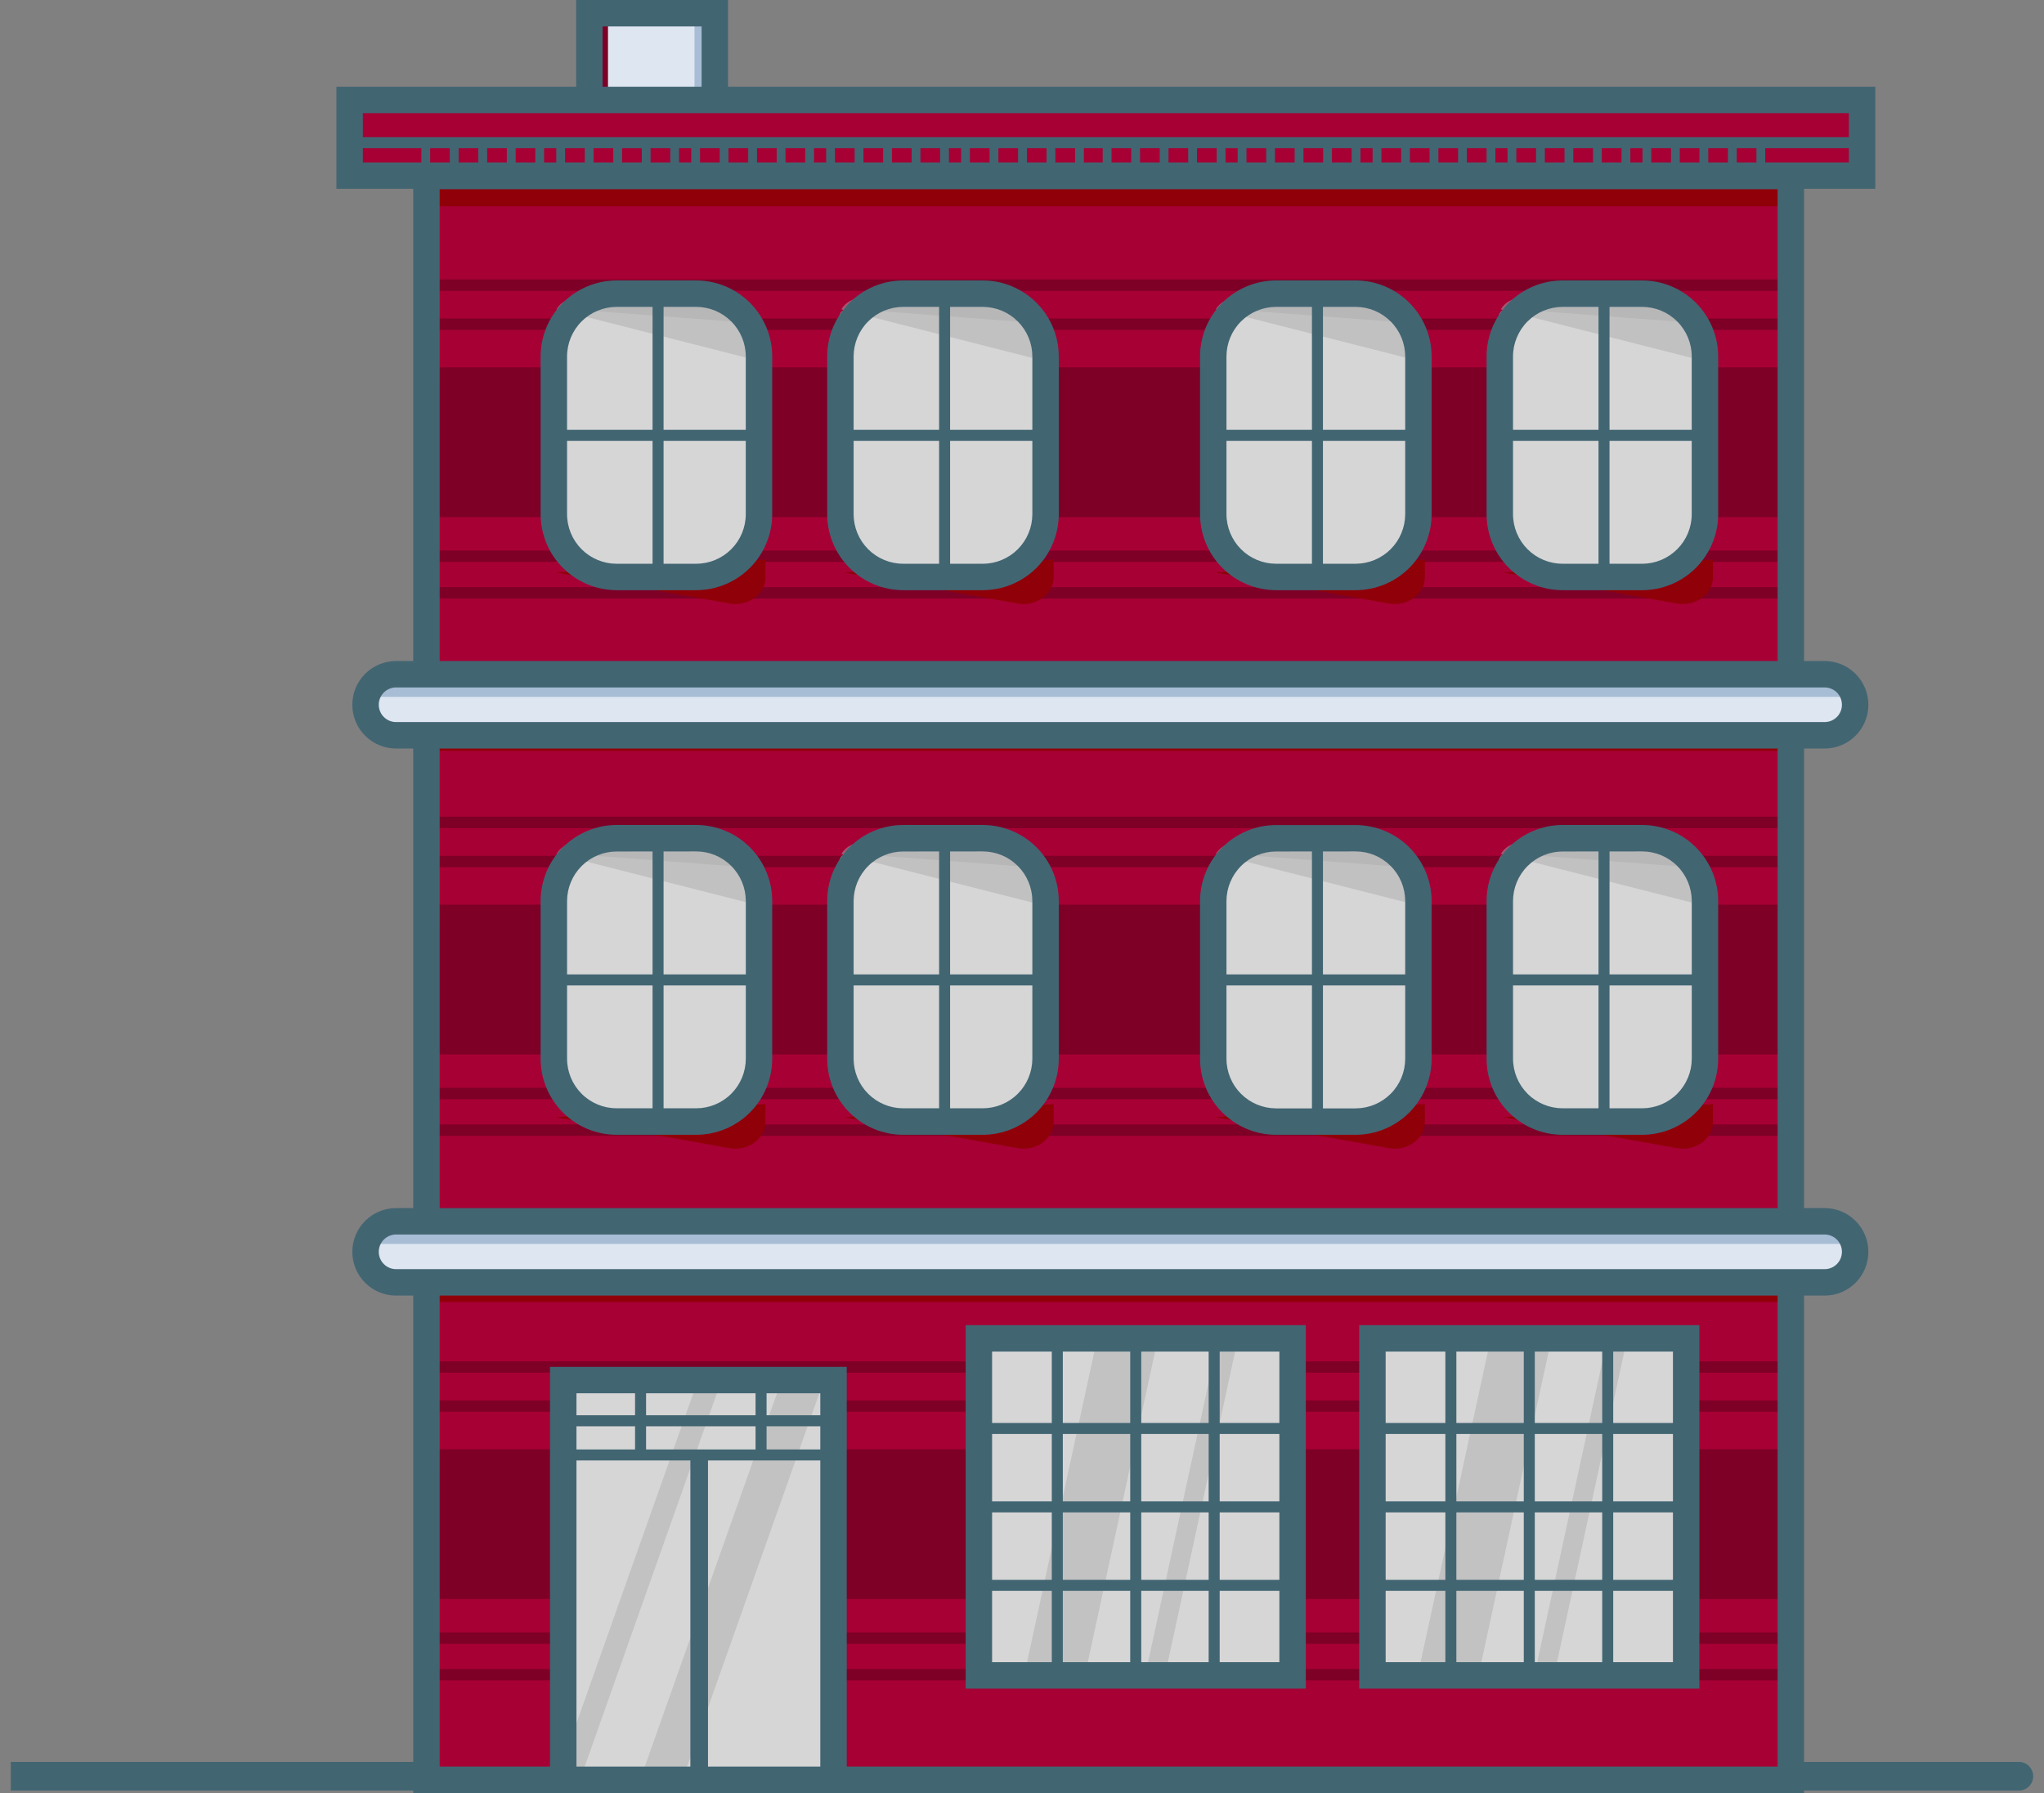
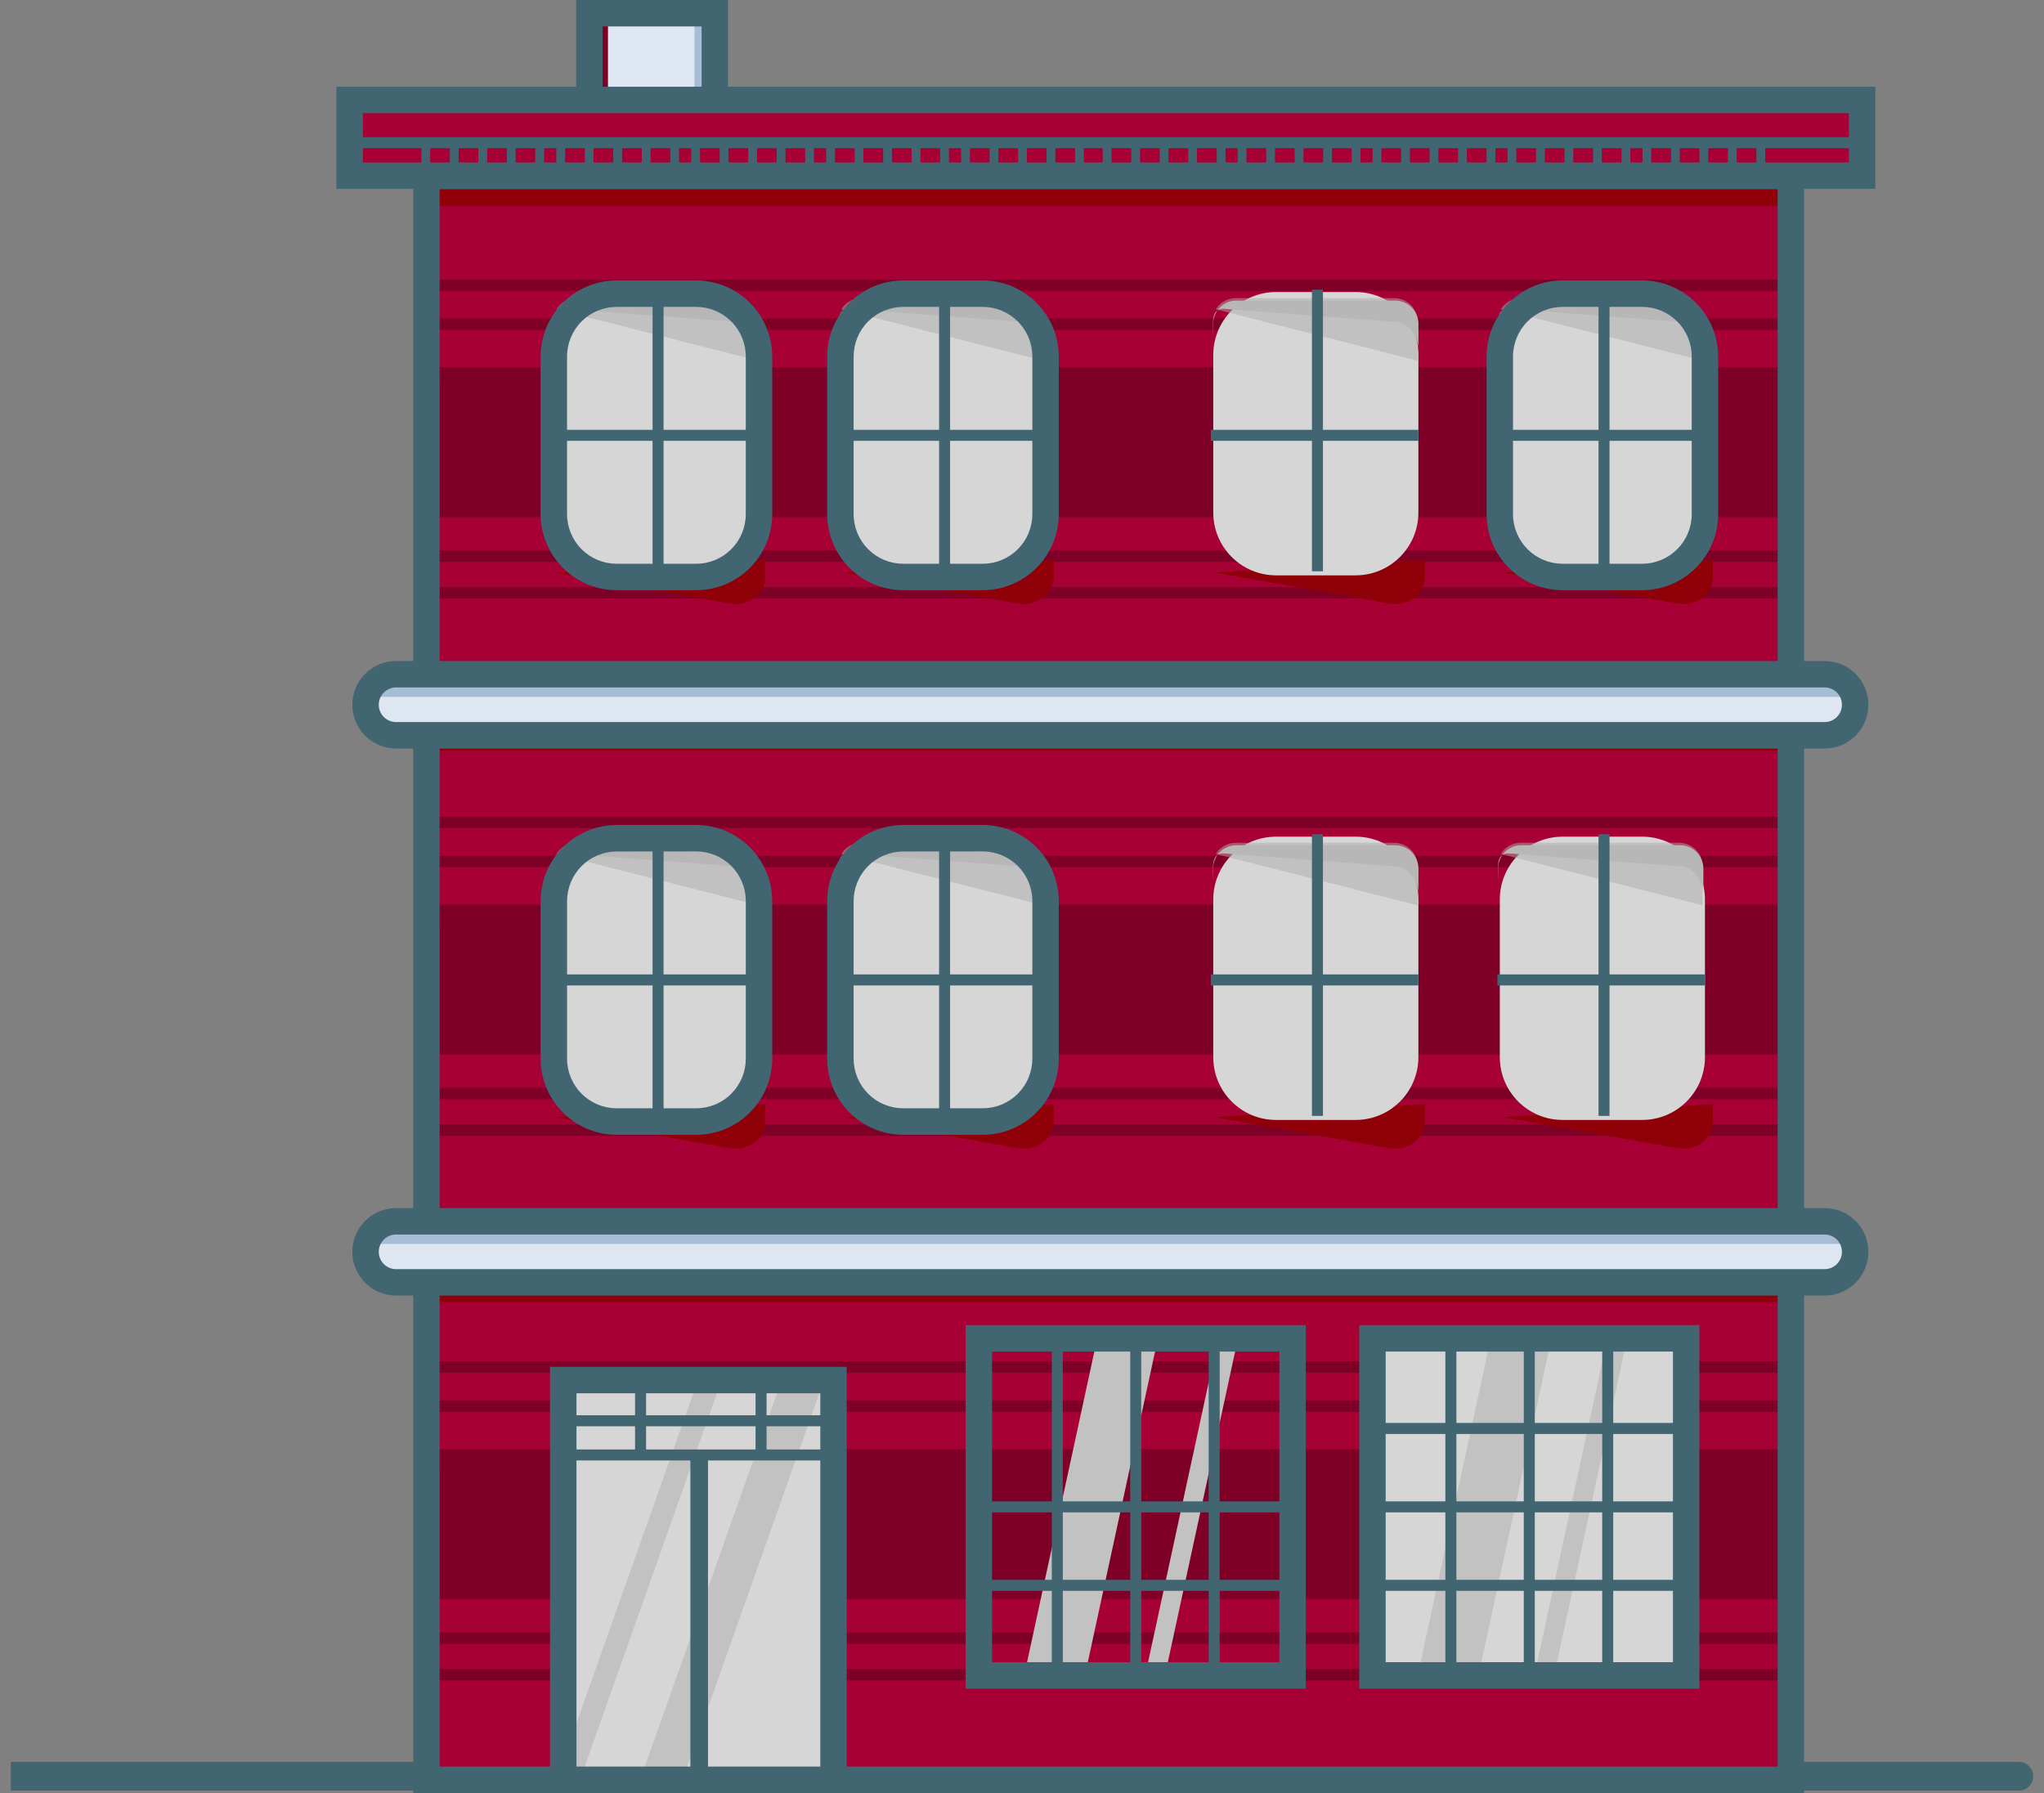
<svg xmlns="http://www.w3.org/2000/svg" width="114" height="100" viewBox="0 0 114 100" fill="none">
  <rect x="0" y="0" width="114" height="100" fill="#808080" stroke="none" />
  <path d="M82.484 23.115C81.719 23.116 80.979 22.843 80.397 22.346C79.816 21.848 79.431 21.159 79.314 20.403C79.197 19.647 79.354 18.873 79.757 18.223C80.161 17.573 80.784 17.088 81.513 16.858C82.243 16.627 83.031 16.665 83.735 16.965C84.439 17.265 85.012 17.807 85.351 18.493C85.69 19.179 85.772 19.964 85.583 20.705C85.393 21.447 84.944 22.096 84.318 22.535C83.78 22.911 83.14 23.114 82.484 23.115ZM82.475 18.184C82.027 18.184 81.597 18.356 81.274 18.665C80.95 18.974 80.759 19.395 80.739 19.842C80.718 20.289 80.871 20.726 81.166 21.063C81.46 21.4 81.873 21.61 82.319 21.649C82.764 21.689 83.208 21.555 83.557 21.276C83.906 20.997 84.135 20.593 84.194 20.15C84.253 19.707 84.139 19.258 83.875 18.896C83.611 18.535 83.218 18.29 82.778 18.211C82.678 18.193 82.576 18.184 82.475 18.184Z" fill="#E7F6FF" />
  <path d="M75.95 22.938C76.579 22.497 76.732 21.629 76.29 20.999C75.849 20.37 74.981 20.217 74.351 20.659C73.722 21.1 73.569 21.968 74.011 22.598C74.452 23.227 75.32 23.38 75.95 22.938Z" fill="#E7F6FF" />
  <path d="M112.599 99.865H39.309V98.267H112.599C112.811 98.267 113.014 98.352 113.164 98.501C113.313 98.651 113.398 98.854 113.398 99.066C113.398 99.278 113.313 99.481 113.164 99.631C113.014 99.781 112.811 99.865 112.599 99.865Z" fill="#426572" />
  <path d="M36.031 99.865H31.55C31.338 99.865 31.135 99.781 30.985 99.631C30.835 99.481 30.751 99.278 30.751 99.066C30.751 98.854 30.835 98.651 30.985 98.501C31.135 98.352 31.338 98.267 31.55 98.267H36.031C36.243 98.267 36.446 98.352 36.596 98.501C36.745 98.651 36.83 98.854 36.83 99.066C36.83 99.278 36.745 99.481 36.596 99.631C36.446 99.781 36.243 99.865 36.031 99.865Z" fill="#426572" />
  <path d="M28.642 99.865H27.214C27.002 99.865 26.799 99.781 26.649 99.631C26.5 99.481 26.415 99.278 26.415 99.066C26.415 98.854 26.5 98.651 26.649 98.501C26.799 98.352 27.002 98.267 27.214 98.267H28.642C28.854 98.267 29.057 98.352 29.206 98.501C29.356 98.651 29.44 98.854 29.44 99.066C29.44 99.278 29.356 99.481 29.206 99.631C29.057 99.781 28.854 99.865 28.642 99.865Z" fill="#426572" />
  <path d="M23.13 99.865H0.602V98.267H23.13C23.342 98.267 23.545 98.352 23.695 98.501C23.844 98.651 23.929 98.854 23.929 99.066C23.929 99.278 23.844 99.481 23.695 99.631C23.545 99.781 23.342 99.865 23.13 99.865Z" fill="#426572" />
  <path d="M100.085 40.329H23.989V69.024H100.085V40.329Z" fill="#A70034" />
  <path d="M99.949 50.454H23.671V58.808H99.949V50.454Z" fill="#7E0027" />
  <path d="M99.949 45.55H23.671V46.186H99.949V45.55Z" fill="#7E0027" />
  <path d="M99.949 60.67H23.671V61.306H99.949V60.67Z" fill="#7E0027" />
  <path d="M99.949 62.714H23.671V63.349H99.949V62.714Z" fill="#7E0027" />
  <path d="M99.949 47.73H23.671V48.365H99.949V47.73Z" fill="#7E0027" />
  <path d="M99.63 40.419H23.534V41.873H99.63V40.419Z" fill="#900009" />
  <g opacity="0.5">
    <path opacity="0.5" d="M99.63 67.39H23.534V68.843H99.63V67.39Z" fill="#7E0027" />
  </g>
  <path d="M100.618 69.625H23.046V39.456H100.618V69.625ZM24.522 68.15H99.144V40.931H24.521L24.522 68.15Z" fill="#426572" />
  <path d="M83.826 62.305L93.533 64.036C94.57 64.22 95.537 63.514 95.537 62.571V61.577L83.826 62.305Z" fill="#900009" />
  <path d="M67.758 62.305L77.464 64.036C78.501 64.22 79.468 63.514 79.468 62.571V61.577L67.758 62.305Z" fill="#900009" />
  <path d="M75.604 46.663H71.171C69.236 46.663 67.667 48.231 67.667 50.167V58.959C67.667 60.894 69.236 62.463 71.171 62.463H75.604C77.539 62.463 79.108 60.894 79.108 58.959V50.167C79.108 48.231 77.539 46.663 75.604 46.663Z" fill="#D6D6D6" />
  <path d="M91.586 46.663H87.153C85.218 46.663 83.649 48.231 83.649 50.167V58.959C83.649 60.894 85.218 62.463 87.153 62.463H91.586C93.522 62.463 95.091 60.894 95.091 58.959V50.167C95.091 48.231 93.522 46.663 91.586 46.663Z" fill="#D6D6D6" />
  <path d="M79.108 48.434V49.842C79.108 49.127 78.528 48.32 77.813 48.32L68.229 47.594C67.514 47.594 67.66 48.446 67.66 49.161V48.434C67.66 48.264 67.694 48.095 67.759 47.938C67.825 47.78 67.921 47.637 68.041 47.517C68.162 47.397 68.305 47.301 68.463 47.237C68.62 47.172 68.789 47.139 68.959 47.139H77.806C77.976 47.138 78.145 47.171 78.303 47.236C78.462 47.3 78.605 47.395 78.726 47.516C78.847 47.636 78.943 47.779 79.009 47.937C79.074 48.094 79.108 48.263 79.108 48.434Z" fill="#C2C2C2" />
  <path opacity="0.5" d="M79.063 48.299V50.491L67.809 47.627C67.925 47.437 68.087 47.28 68.281 47.17C68.474 47.061 68.693 47.004 68.915 47.004H77.761C77.932 47.003 78.101 47.036 78.259 47.101C78.417 47.165 78.56 47.261 78.681 47.381C78.802 47.501 78.898 47.644 78.963 47.802C79.029 47.959 79.063 48.128 79.063 48.299Z" fill="#ADADAD" />
  <path d="M95 48.434V49.842C95 49.127 94.42 48.32 93.705 48.32L84.121 47.594C83.406 47.594 83.552 48.446 83.552 49.161V48.434C83.552 48.091 83.689 47.761 83.931 47.518C84.174 47.276 84.504 47.139 84.847 47.139H93.694C93.865 47.138 94.034 47.17 94.192 47.234C94.351 47.299 94.495 47.394 94.616 47.514C94.738 47.635 94.834 47.778 94.9 47.936C94.966 48.094 95 48.263 95 48.434Z" fill="#C2C2C2" />
  <path opacity="0.5" d="M94.954 48.299V50.491L83.703 47.626C83.819 47.436 83.981 47.279 84.174 47.169C84.368 47.06 84.587 47.003 84.809 47.003H93.655C93.826 47.002 93.995 47.035 94.152 47.1C94.31 47.165 94.453 47.261 94.574 47.381C94.695 47.502 94.79 47.645 94.856 47.802C94.921 47.96 94.954 48.129 94.954 48.299Z" fill="#ADADAD" />
  <path d="M95.091 54.346H83.513V54.961H95.091V54.346Z" fill="#426572" />
  <path d="M89.768 46.527H89.154V62.237H89.768V46.527Z" fill="#426572" />
-   <path d="M91.586 63.291H87.152C86.028 63.29 84.95 62.843 84.154 62.047C83.359 61.252 82.912 60.174 82.911 59.05V50.252C82.912 49.128 83.359 48.05 84.154 47.255C84.95 46.46 86.028 46.013 87.152 46.011H91.586C92.711 46.013 93.789 46.46 94.584 47.255C95.379 48.05 95.826 49.128 95.828 50.252V59.046C95.827 60.171 95.381 61.25 94.585 62.046C93.79 62.842 92.711 63.29 91.586 63.291ZM87.152 47.49C86.42 47.491 85.717 47.783 85.199 48.3C84.68 48.818 84.388 49.52 84.386 50.252V59.046C84.387 59.78 84.679 60.483 85.198 61.002C85.716 61.521 86.42 61.812 87.153 61.813H91.588C92.321 61.812 93.025 61.521 93.543 61.002C94.062 60.483 94.354 59.78 94.355 59.046V50.252C94.354 49.519 94.062 48.815 93.543 48.297C93.025 47.778 92.321 47.486 91.588 47.486L87.152 47.49Z" fill="#426572" />
  <path d="M79.108 54.346H67.53V54.961H79.108V54.346Z" fill="#426572" />
  <path d="M73.785 46.527H73.171V62.237H73.785V46.527Z" fill="#426572" />
-   <path d="M75.605 63.291H71.171C70.046 63.29 68.968 62.843 68.173 62.047C67.378 61.252 66.931 60.174 66.93 59.05V50.252C66.932 49.129 67.38 48.052 68.175 47.258C68.97 46.464 70.047 46.017 71.171 46.016H75.605C76.728 46.018 77.805 46.464 78.6 47.258C79.395 48.052 79.843 49.129 79.845 50.252V59.046C79.845 60.171 79.398 61.25 78.603 62.046C77.808 62.842 76.73 63.289 75.605 63.291ZM71.171 47.49C70.438 47.491 69.735 47.782 69.217 48.3C68.698 48.818 68.406 49.52 68.404 50.252V59.046C68.403 59.78 68.695 60.485 69.214 61.004C69.733 61.524 70.437 61.816 71.171 61.817H75.605C76.339 61.816 77.042 61.524 77.561 61.005C78.08 60.487 78.371 59.783 78.372 59.05V50.252C78.371 49.519 78.08 48.815 77.561 48.297C77.042 47.778 76.339 47.486 75.605 47.486L71.171 47.49Z" fill="#426572" />
  <path d="M47.053 62.305L56.76 64.036C57.797 64.22 58.764 63.514 58.764 62.571V61.577L47.053 62.305Z" fill="#900009" />
  <path d="M30.981 62.305L40.688 64.036C41.725 64.22 42.692 63.514 42.692 62.571V61.577L30.981 62.305Z" fill="#900009" />
  <path d="M38.827 46.663H34.394C32.459 46.663 30.89 48.231 30.89 50.167V58.959C30.89 60.894 32.459 62.463 34.394 62.463H38.827C40.763 62.463 42.331 60.894 42.331 58.959V50.167C42.331 48.231 40.763 46.663 38.827 46.663Z" fill="#D6D6D6" />
  <path d="M54.809 46.663H50.376C48.44 46.663 46.871 48.231 46.871 50.167V58.959C46.871 60.894 48.44 62.463 50.376 62.463H54.809C56.744 62.463 58.313 60.894 58.313 58.959V50.167C58.313 48.231 56.744 46.663 54.809 46.663Z" fill="#D6D6D6" />
  <path d="M42.331 48.434V49.842C42.331 49.127 41.752 48.32 41.036 48.32L31.453 47.594C30.738 47.594 30.884 48.446 30.884 49.161V48.434C30.884 48.091 31.02 47.761 31.263 47.518C31.506 47.276 31.836 47.139 32.179 47.139H41.026C41.197 47.138 41.366 47.17 41.524 47.234C41.683 47.299 41.827 47.394 41.948 47.514C42.07 47.635 42.166 47.778 42.232 47.936C42.298 48.094 42.331 48.263 42.331 48.434Z" fill="#C2C2C2" />
  <path opacity="0.5" d="M42.286 48.299V50.491L31.033 47.627C31.148 47.437 31.31 47.28 31.504 47.17C31.698 47.061 31.916 47.004 32.139 47.004H40.985C41.156 47.003 41.325 47.036 41.482 47.101C41.64 47.165 41.784 47.261 41.905 47.381C42.026 47.501 42.121 47.644 42.187 47.802C42.252 47.959 42.286 48.128 42.286 48.299Z" fill="#ADADAD" />
  <path d="M58.223 48.434V49.842C58.223 49.127 57.643 48.32 56.928 48.32L47.344 47.594C46.629 47.594 46.776 48.446 46.776 49.161V48.434C46.776 48.264 46.809 48.096 46.874 47.938C46.94 47.781 47.035 47.638 47.155 47.518C47.276 47.398 47.419 47.302 47.576 47.237C47.733 47.172 47.902 47.139 48.072 47.139H56.918C57.089 47.138 57.259 47.17 57.417 47.235C57.575 47.299 57.719 47.395 57.84 47.515C57.962 47.635 58.058 47.779 58.124 47.936C58.189 48.094 58.223 48.263 58.223 48.434Z" fill="#C2C2C2" />
  <path opacity="0.5" d="M58.178 48.299V50.491L46.924 47.627C47.04 47.437 47.202 47.28 47.396 47.17C47.589 47.061 47.808 47.004 48.03 47.004H56.877C57.047 47.003 57.216 47.036 57.374 47.101C57.532 47.165 57.675 47.261 57.796 47.381C57.917 47.501 58.013 47.644 58.078 47.802C58.144 47.959 58.178 48.128 58.178 48.299Z" fill="#ADADAD" />
  <path d="M58.313 54.346H46.735V54.961H58.313V54.346Z" fill="#426572" />
  <path d="M52.99 46.527H52.376V62.237H52.99V46.527Z" fill="#426572" />
  <path d="M54.81 63.291H50.376C49.251 63.29 48.173 62.843 47.378 62.047C46.583 61.252 46.136 60.174 46.134 59.05V50.252C46.136 49.128 46.583 48.05 47.378 47.255C48.173 46.46 49.251 46.013 50.376 46.011H54.81C55.934 46.013 57.012 46.46 57.808 47.255C58.603 48.05 59.05 49.128 59.051 50.252V59.046C59.051 60.171 58.604 61.25 57.809 62.046C57.014 62.842 55.935 63.29 54.81 63.291ZM50.376 47.49C49.643 47.491 48.94 47.782 48.422 48.3C47.903 48.818 47.611 49.52 47.609 50.252V59.046C47.609 59.78 47.901 60.483 48.42 61.002C48.939 61.521 49.642 61.812 50.376 61.813H54.81C55.544 61.812 56.247 61.521 56.766 61.002C57.284 60.483 57.576 59.78 57.577 59.046V50.252C57.576 49.519 57.284 48.815 56.766 48.297C56.247 47.778 55.544 47.486 54.81 47.486L50.376 47.49Z" fill="#426572" />
  <path d="M42.331 54.346H30.754V54.961H42.331V54.346Z" fill="#426572" />
  <path d="M37.009 46.527H36.395V62.237H37.009V46.527Z" fill="#426572" />
  <path d="M38.827 63.291H34.393C33.269 63.29 32.191 62.843 31.395 62.047C30.6 61.252 30.153 60.174 30.152 59.05V50.252C30.153 49.128 30.6 48.05 31.395 47.255C32.191 46.46 33.269 46.013 34.393 46.011H38.827C39.952 46.013 41.03 46.46 41.825 47.255C42.62 48.05 43.067 49.128 43.069 50.252V59.046C43.068 60.171 42.622 61.25 41.826 62.046C41.031 62.842 39.953 63.29 38.827 63.291ZM34.393 47.49C33.661 47.491 32.958 47.783 32.44 48.3C31.922 48.818 31.629 49.52 31.627 50.252V59.046C31.628 59.78 31.92 60.483 32.439 61.002C32.957 61.521 33.661 61.812 34.394 61.813H38.829C39.562 61.812 40.266 61.521 40.784 61.002C41.303 60.483 41.595 59.78 41.596 59.046V50.252C41.595 49.519 41.303 48.815 40.784 48.297C40.266 47.778 39.562 47.486 38.829 47.486L34.393 47.49Z" fill="#426572" />
  <path d="M100.085 9.955H23.989V38.65H100.085V9.955Z" fill="#A70034" />
  <path d="M99.949 20.488H23.671V28.842H99.949V20.488Z" fill="#7E0027" />
  <path d="M99.949 15.584H23.671V16.22H99.949V15.584Z" fill="#7E0027" />
  <path d="M99.949 30.703H23.671V31.338H99.949V30.703Z" fill="#7E0027" />
  <path d="M99.949 32.746H23.671V33.382H99.949V32.746Z" fill="#7E0027" />
  <path d="M99.949 17.764H23.671V18.399H99.949V17.764Z" fill="#7E0027" />
  <path d="M99.63 10.044H23.534V11.498H99.63V10.044Z" fill="#900009" />
  <g opacity="0.5">
    <path opacity="0.5" d="M99.63 37.015H23.534V38.469H99.63V37.015Z" fill="#7E0027" />
  </g>
  <path d="M100.618 39.25H23.046V9.081H100.618V39.25ZM24.522 37.775H99.144V10.556H24.521L24.522 37.775Z" fill="#426572" />
  <path d="M83.826 31.929L93.533 33.66C94.57 33.845 95.537 33.138 95.537 32.196V31.208L83.826 31.929Z" fill="#900009" />
  <path d="M67.758 31.929L77.464 33.66C78.501 33.845 79.468 33.138 79.468 32.196V31.208L67.758 31.929Z" fill="#900009" />
  <path d="M75.604 16.288H71.171C69.236 16.288 67.667 17.857 67.667 19.793V28.585C67.667 30.52 69.236 32.089 71.171 32.089H75.604C77.539 32.089 79.108 30.52 79.108 28.585V19.793C79.108 17.857 77.539 16.288 75.604 16.288Z" fill="#D6D6D6" />
  <path d="M91.586 16.288H87.153C85.218 16.288 83.649 17.857 83.649 19.793V28.585C83.649 30.52 85.218 32.089 87.153 32.089H91.586C93.522 32.089 95.091 30.52 95.091 28.585V19.793C95.091 17.857 93.522 16.288 91.586 16.288Z" fill="#D6D6D6" />
  <path d="M79.108 18.061V19.469C79.108 18.754 78.528 17.947 77.813 17.947L68.229 17.221C67.514 17.221 67.66 18.074 67.66 18.789V18.061C67.66 17.891 67.694 17.722 67.759 17.564C67.824 17.407 67.92 17.264 68.041 17.143C68.161 17.023 68.305 16.928 68.462 16.863C68.62 16.798 68.789 16.765 68.959 16.765H77.806C77.976 16.764 78.146 16.797 78.304 16.862C78.462 16.926 78.606 17.022 78.727 17.142C78.848 17.263 78.944 17.406 79.009 17.564C79.075 17.721 79.108 17.89 79.108 18.061Z" fill="#C2C2C2" />
  <path opacity="0.5" d="M79.063 17.924V20.116L67.809 17.25C67.925 17.06 68.087 16.903 68.281 16.794C68.474 16.685 68.693 16.628 68.915 16.627H77.761C77.932 16.627 78.101 16.66 78.259 16.724C78.417 16.789 78.561 16.884 78.682 17.005C78.802 17.125 78.898 17.269 78.964 17.426C79.029 17.584 79.063 17.753 79.063 17.924Z" fill="#ADADAD" />
  <path d="M95 18.061V19.47C95 18.755 94.42 17.947 93.705 17.947L84.121 17.221C83.406 17.221 83.552 18.074 83.552 18.789V18.061C83.552 17.718 83.689 17.389 83.931 17.146C84.174 16.903 84.504 16.767 84.847 16.767H93.694C93.865 16.765 94.034 16.797 94.192 16.862C94.351 16.926 94.495 17.021 94.616 17.142C94.738 17.262 94.834 17.406 94.9 17.563C94.966 17.721 95 17.891 95 18.061Z" fill="#C2C2C2" />
  <path opacity="0.5" d="M94.954 17.924V20.116L83.703 17.25C83.819 17.06 83.981 16.903 84.174 16.794C84.368 16.685 84.587 16.628 84.809 16.627H93.655C93.826 16.627 93.995 16.66 94.152 16.725C94.31 16.79 94.453 16.885 94.574 17.006C94.695 17.126 94.79 17.269 94.856 17.427C94.921 17.584 94.954 17.753 94.954 17.924Z" fill="#ADADAD" />
  <path d="M95.091 23.972H83.513V24.586H95.091V23.972Z" fill="#426572" />
  <path d="M89.768 16.152H89.154V31.862H89.768V16.152Z" fill="#426572" />
  <path d="M91.586 32.916H87.152C86.028 32.915 84.95 32.468 84.154 31.672C83.359 30.877 82.912 29.799 82.911 28.675V19.882C82.912 18.758 83.359 17.68 84.154 16.885C84.95 16.09 86.028 15.642 87.152 15.641H91.586C92.711 15.642 93.789 16.09 94.584 16.885C95.379 17.68 95.826 18.758 95.828 19.882V28.676C95.826 29.8 95.379 30.878 94.584 31.673C93.788 32.468 92.711 32.915 91.586 32.916ZM87.152 17.116C86.418 17.116 85.715 17.408 85.196 17.927C84.678 18.445 84.386 19.149 84.385 19.882V28.676C84.386 29.41 84.678 30.113 85.196 30.632C85.715 31.151 86.418 31.442 87.152 31.443H91.586C92.32 31.442 93.023 31.151 93.542 30.632C94.061 30.113 94.353 29.41 94.353 28.676V19.882C94.353 19.149 94.061 18.445 93.542 17.927C93.023 17.408 92.32 17.116 91.586 17.116H87.152Z" fill="#426572" />
  <path d="M79.108 23.972H67.53V24.586H79.108V23.972Z" fill="#426572" />
  <path d="M73.785 16.152H73.171V31.862H73.785V16.152Z" fill="#426572" />
-   <path d="M75.605 32.916H71.171C70.046 32.915 68.968 32.468 68.173 31.672C67.378 30.877 66.931 29.799 66.93 28.675V19.882C66.931 18.758 67.378 17.68 68.173 16.885C68.968 16.09 70.046 15.642 71.171 15.641H75.605C76.73 15.642 77.808 16.09 78.603 16.885C79.398 17.68 79.845 18.758 79.847 19.882V28.676C79.845 29.8 79.397 30.878 78.602 31.673C77.807 32.468 76.729 32.915 75.605 32.916ZM71.171 17.116C70.437 17.116 69.734 17.408 69.215 17.927C68.696 18.445 68.404 19.149 68.404 19.882V28.676C68.405 29.409 68.697 30.112 69.215 30.631C69.734 31.149 70.437 31.441 71.171 31.442H75.605C76.339 31.441 77.042 31.149 77.561 30.631C78.08 30.112 78.371 29.408 78.372 28.675V19.882C78.371 19.149 78.08 18.445 77.561 17.927C77.042 17.408 76.339 17.116 75.605 17.116H71.171Z" fill="#426572" />
  <path d="M47.053 31.929L56.76 33.66C57.797 33.845 58.764 33.138 58.764 32.196V31.208L47.053 31.929Z" fill="#900009" />
  <path d="M30.981 31.929L40.688 33.66C41.725 33.845 42.692 33.138 42.692 32.196V31.208L30.981 31.929Z" fill="#900009" />
  <path d="M38.827 16.288H34.394C32.459 16.288 30.89 17.857 30.89 19.793V28.585C30.89 30.52 32.459 32.089 34.394 32.089H38.827C40.763 32.089 42.331 30.52 42.331 28.585V19.793C42.331 17.857 40.763 16.288 38.827 16.288Z" fill="#D6D6D6" />
  <path d="M54.809 16.288H50.376C48.44 16.288 46.871 17.857 46.871 19.793V28.585C46.871 30.52 48.44 32.089 50.376 32.089H54.809C56.744 32.089 58.313 30.52 58.313 28.585V19.793C58.313 17.857 56.744 16.288 54.809 16.288Z" fill="#D6D6D6" />
  <path d="M42.331 18.061V19.47C42.331 18.755 41.752 17.947 41.036 17.947L31.453 17.221C30.738 17.221 30.884 18.074 30.884 18.789V18.061C30.884 17.718 31.02 17.389 31.263 17.146C31.506 16.903 31.836 16.767 32.179 16.767H41.026C41.197 16.765 41.366 16.797 41.524 16.862C41.683 16.926 41.827 17.021 41.948 17.142C42.07 17.262 42.166 17.406 42.232 17.563C42.298 17.721 42.331 17.891 42.331 18.061Z" fill="#C2C2C2" />
  <path opacity="0.5" d="M42.286 17.924V20.116L31.033 17.25C31.148 17.06 31.31 16.903 31.504 16.794C31.698 16.685 31.916 16.628 32.139 16.627H40.985C41.156 16.627 41.325 16.66 41.483 16.724C41.641 16.789 41.784 16.884 41.905 17.005C42.026 17.125 42.122 17.269 42.187 17.426C42.253 17.584 42.286 17.753 42.286 17.924Z" fill="#ADADAD" />
  <path d="M58.223 18.061V19.47C58.223 18.754 57.643 17.947 56.928 17.947L47.344 17.221C46.629 17.221 46.776 18.074 46.776 18.789V18.061C46.776 17.891 46.809 17.722 46.874 17.565C46.939 17.408 47.035 17.265 47.155 17.145C47.275 17.024 47.418 16.929 47.576 16.863C47.733 16.798 47.902 16.765 48.072 16.765H56.918C57.089 16.764 57.259 16.796 57.417 16.861C57.575 16.925 57.719 17.021 57.841 17.141C57.962 17.262 58.058 17.405 58.124 17.563C58.19 17.721 58.223 17.89 58.223 18.061Z" fill="#C2C2C2" />
  <path opacity="0.5" d="M58.178 17.924V20.116L46.923 17.25C47.038 17.06 47.201 16.903 47.394 16.794C47.588 16.685 47.807 16.628 48.029 16.627H56.875C57.046 16.626 57.215 16.659 57.373 16.724C57.532 16.789 57.675 16.884 57.796 17.005C57.917 17.125 58.013 17.268 58.079 17.426C58.144 17.584 58.178 17.753 58.178 17.924Z" fill="#ADADAD" />
  <path d="M58.313 23.972H46.735V24.586H58.313V23.972Z" fill="#426572" />
  <path d="M52.99 16.152H52.376V31.862H52.99V16.152Z" fill="#426572" />
  <path d="M54.81 32.916H50.376C49.251 32.915 48.173 32.468 47.378 31.672C46.583 30.877 46.136 29.799 46.134 28.675V19.882C46.136 18.758 46.583 17.68 47.378 16.885C48.173 16.09 49.251 15.642 50.376 15.641H54.81C55.934 15.642 57.012 16.09 57.808 16.885C58.603 17.68 59.05 18.758 59.051 19.882V28.676C59.05 29.8 58.602 30.878 57.807 31.673C57.012 32.468 55.934 32.915 54.81 32.916ZM50.376 17.116C49.642 17.116 48.939 17.408 48.42 17.927C47.901 18.445 47.609 19.149 47.609 19.882V28.676C47.609 29.41 47.901 30.113 48.42 30.632C48.939 31.151 49.642 31.442 50.376 31.443H54.81C55.544 31.442 56.247 31.151 56.766 30.632C57.284 30.113 57.576 29.41 57.577 28.676V19.882C57.576 19.149 57.284 18.445 56.766 17.927C56.247 17.408 55.544 17.116 54.81 17.116H50.376Z" fill="#426572" />
  <path d="M42.331 23.972H30.754V24.586H42.331V23.972Z" fill="#426572" />
  <path d="M37.009 16.152H36.395V31.862H37.009V16.152Z" fill="#426572" />
  <path d="M38.827 32.916H34.393C33.269 32.915 32.191 32.468 31.395 31.672C30.6 30.877 30.153 29.799 30.152 28.675V19.882C30.153 18.758 30.6 17.68 31.395 16.885C32.191 16.09 33.269 15.642 34.393 15.641H38.827C39.952 15.642 41.03 16.09 41.825 16.885C42.62 17.68 43.067 18.758 43.069 19.882V28.676C43.067 29.8 42.62 30.878 41.825 31.673C41.029 32.468 39.952 32.915 38.827 32.916ZM34.393 17.116C33.66 17.116 32.956 17.408 32.437 17.927C31.919 18.445 31.627 19.149 31.626 19.882V28.676C31.627 29.41 31.919 30.113 32.437 30.632C32.956 31.151 33.66 31.442 34.393 31.443H38.827C39.561 31.442 40.264 31.151 40.783 30.632C41.302 30.113 41.594 29.41 41.594 28.676V19.882C41.594 19.149 41.302 18.445 40.783 17.927C40.264 17.408 39.561 17.116 38.827 17.116H34.393Z" fill="#426572" />
  <path d="M39.974 0.737H32.978V7.201H39.974V0.737Z" fill="#DEE6F1" />
  <path d="M40.446 7.226V7.275H33.45V0.812H33.909V7.226H40.446Z" fill="#7E0027" />
  <path d="M39.356 6.406V0.91H38.735V6.406H39.356Z" fill="#A7BCD5" />
  <path d="M40.605 7.938H32.135V0H40.605V7.938ZM33.609 6.464H39.131V1.474H33.609V6.464Z" fill="#426572" />
  <path d="M103.973 5.686H19.618V9.909H103.973V5.686Z" fill="#A70034" />
  <path d="M104.119 5.55H19.765V6.867H104.119V5.55Z" fill="#A70034" />
  <path d="M104.591 10.532H18.763V4.836H104.591V10.532ZM20.236 9.058H103.116V6.31H20.238L20.236 9.058Z" fill="#426572" />
  <path d="M103.974 7.65H19.523V8.264H103.974V7.65Z" fill="#426572" />
  <path d="M23.991 7.866H23.5V9.818H23.991V7.866Z" fill="#426572" />
  <path d="M25.58 7.866H25.088V9.818H25.58V7.866Z" fill="#426572" />
  <path d="M27.17 7.866H26.678V9.818H27.17V7.866Z" fill="#426572" />
  <path d="M28.759 7.866H28.267V9.818H28.759V7.866Z" fill="#426572" />
  <path d="M30.347 7.866H29.856V9.818H30.347V7.866Z" fill="#426572" />
  <path d="M31.517 7.866H31.025V9.818H31.517V7.866Z" fill="#426572" />
  <path d="M33.105 7.866H32.614V9.818H33.105V7.866Z" fill="#426572" />
  <path d="M34.695 7.866H34.204V9.818H34.695V7.866Z" fill="#426572" />
  <path d="M36.284 7.866H35.793V9.818H36.284V7.866Z" fill="#426572" />
  <path d="M37.874 7.866H37.383V9.818H37.874V7.866Z" fill="#426572" />
  <path d="M39.042 7.866H38.551V9.818H39.042V7.866Z" fill="#426572" />
  <path d="M40.631 7.866H40.14V9.818H40.631V7.866Z" fill="#426572" />
  <path d="M42.221 7.866H41.73V9.818H42.221V7.866Z" fill="#426572" />
  <path d="M43.81 7.866H43.318V9.818H43.81V7.866Z" fill="#426572" />
  <path d="M45.4 7.866H44.908V9.818H45.4V7.866Z" fill="#426572" />
  <path d="M46.568 7.866H46.077V9.818H46.568V7.866Z" fill="#426572" />
  <path d="M48.157 7.866H47.665V9.818H48.157V7.866Z" fill="#426572" />
  <path d="M49.747 7.866H49.255V9.818H49.747V7.866Z" fill="#426572" />
  <path d="M51.335 7.866H50.844V9.818H51.335V7.866Z" fill="#426572" />
  <path d="M52.925 7.866H52.434V9.818H52.925V7.866Z" fill="#426572" />
  <path d="M54.094 7.866H53.602V9.818H54.094V7.866Z" fill="#426572" />
  <path d="M55.684 7.866H55.192V9.818H55.684V7.866Z" fill="#426572" />
  <path d="M57.272 7.866H56.781V9.818H57.272V7.866Z" fill="#426572" />
  <path d="M58.861 7.866H58.369V9.818H58.861V7.866Z" fill="#426572" />
  <path d="M60.451 7.866H59.959V9.818H60.451V7.866Z" fill="#426572" />
  <path d="M61.994 7.866H61.502V9.818H61.994V7.866Z" fill="#426572" />
  <path d="M63.583 7.866H63.091V9.818H63.583V7.866Z" fill="#426572" />
  <path d="M65.172 7.866H64.681V9.818H65.172V7.866Z" fill="#426572" />
  <path d="M66.761 7.866H66.27V9.818H66.761V7.866Z" fill="#426572" />
  <path d="M68.351 7.866H67.86V9.818H68.351V7.866Z" fill="#426572" />
  <path d="M69.519 7.866H69.028V9.818H69.519V7.866Z" fill="#426572" />
  <path d="M71.109 7.866H70.618V9.818H71.109V7.866Z" fill="#426572" />
  <path d="M72.698 7.866H72.207V9.818H72.698V7.866Z" fill="#426572" />
  <path d="M74.287 7.866H73.795V9.818H74.287V7.866Z" fill="#426572" />
  <path d="M75.877 7.866H75.385V9.818H75.877V7.866Z" fill="#426572" />
  <path d="M77.045 7.866H76.554V9.818H77.045V7.866Z" fill="#426572" />
  <path d="M78.635 7.866H78.144V9.818H78.635V7.866Z" fill="#426572" />
  <path d="M80.224 7.866H79.732V9.818H80.224V7.866Z" fill="#426572" />
  <path d="M81.812 7.866H81.321V9.818H81.812V7.866Z" fill="#426572" />
  <path d="M83.402 7.866H82.911V9.818H83.402V7.866Z" fill="#426572" />
  <path d="M84.571 7.866H84.079V9.818H84.571V7.866Z" fill="#426572" />
  <path d="M86.161 7.866H85.669V9.818H86.161V7.866Z" fill="#426572" />
  <path d="M87.749 7.866H87.258V9.818H87.749V7.866Z" fill="#426572" />
  <path d="M89.338 7.866H88.846V9.818H89.338V7.866Z" fill="#426572" />
  <path d="M90.928 7.866H90.436V9.818H90.928V7.866Z" fill="#426572" />
  <path d="M92.096 7.866H91.605V9.818H92.096V7.866Z" fill="#426572" />
  <path d="M93.686 7.866H93.195V9.818H93.686V7.866Z" fill="#426572" />
  <path d="M95.275 7.866H94.783V9.818H95.275V7.866Z" fill="#426572" />
  <path d="M96.864 7.866H96.372V9.818H96.864V7.866Z" fill="#426572" />
  <path d="M98.453 7.866H97.962V9.818H98.453V7.866Z" fill="#426572" />
  <path d="M100.085 70.704H23.989V99.399H100.085V70.704Z" fill="#A70034" />
  <path d="M99.949 80.829H23.671V89.183H99.949V80.829Z" fill="#7E0027" />
  <path d="M99.949 75.925H23.671V76.561H99.949V75.925Z" fill="#7E0027" />
  <path d="M99.949 91.046H23.671V91.681H99.949V91.046Z" fill="#7E0027" />
  <path d="M99.949 93.087H23.671V93.723H99.949V93.087Z" fill="#7E0027" />
  <path d="M99.949 78.105H23.671V78.74H99.949V78.105Z" fill="#7E0027" />
  <path d="M99.63 71.158H23.534V72.612H99.63V71.158Z" fill="#900009" />
  <path d="M31.414 99.036V76.879H46.487V99.036" fill="#D6D6D6" />
  <path d="M40.342 76.697L32.494 98.855H31.179L39.026 76.697H40.342Z" fill="#C2C2C2" />
  <path d="M46.053 76.697L38.206 98.855H35.847L43.694 76.697H46.053Z" fill="#C2C2C2" />
  <path d="M47.225 99.126H45.751V77.707H32.151V99.126H30.676V76.233H47.225V99.126Z" fill="#426572" />
  <path d="M100.618 100H23.046V69.83H100.618V100ZM24.522 98.526H99.144V71.305H24.521L24.522 98.526Z" fill="#426572" />
  <path d="M101.53 68.052H21.856C20.915 68.052 20.153 68.815 20.153 69.755C20.153 70.696 20.915 71.458 21.856 71.458H101.53C102.471 71.458 103.233 70.696 103.233 69.755C103.233 68.815 102.471 68.052 101.53 68.052Z" fill="#DEE6F1" />
  <path d="M21.41 68.304H102.347C102.631 68.304 102.904 68.417 103.105 68.618C103.307 68.82 103.42 69.092 103.42 69.377H20.34C20.34 69.092 20.453 68.82 20.654 68.618C20.855 68.417 21.128 68.304 21.412 68.304H21.41Z" fill="#A7BCD5" />
  <path d="M101.765 72.259H22.09C21.443 72.259 20.823 72.002 20.365 71.544C19.907 71.087 19.65 70.466 19.65 69.819C19.65 69.172 19.907 68.551 20.365 68.094C20.823 67.636 21.443 67.379 22.09 67.379H101.765C102.412 67.379 103.033 67.636 103.49 68.094C103.948 68.551 104.205 69.172 104.205 69.819C104.205 70.466 103.948 71.087 103.49 71.544C103.033 72.002 102.412 72.259 101.765 72.259ZM22.09 68.852C21.834 68.852 21.589 68.954 21.408 69.135C21.227 69.316 21.125 69.562 21.125 69.818C21.125 70.074 21.227 70.32 21.408 70.501C21.589 70.682 21.834 70.784 22.09 70.784H101.765C102.021 70.784 102.266 70.682 102.448 70.501C102.629 70.32 102.73 70.074 102.73 69.818C102.73 69.562 102.629 69.316 102.448 69.135C102.266 68.954 102.021 68.852 101.765 68.852H22.09Z" fill="#426572" />
  <path d="M101.53 37.541H21.856C20.915 37.541 20.153 38.303 20.153 39.243C20.153 40.184 20.915 40.947 21.856 40.947H101.53C102.471 40.947 103.233 40.184 103.233 39.243C103.233 38.303 102.471 37.541 101.53 37.541Z" fill="#DEE6F1" />
  <path d="M21.41 37.794H102.347C102.631 37.794 102.904 37.907 103.105 38.108C103.307 38.309 103.42 38.582 103.42 38.867H20.34C20.34 38.583 20.452 38.31 20.653 38.109C20.854 37.908 21.126 37.795 21.41 37.794Z" fill="#A7BCD5" />
  <path d="M101.765 41.748H22.09C21.443 41.748 20.823 41.49 20.365 41.033C19.907 40.575 19.65 39.955 19.65 39.307C19.65 38.66 19.907 38.039 20.365 37.582C20.823 37.124 21.443 36.867 22.09 36.867H101.765C102.412 36.867 103.033 37.124 103.49 37.582C103.948 38.039 104.205 38.66 104.205 39.307C104.205 39.955 103.948 40.575 103.49 41.033C103.033 41.49 102.412 41.748 101.765 41.748ZM22.09 38.34C21.834 38.34 21.589 38.442 21.408 38.623C21.227 38.804 21.125 39.05 21.125 39.306C21.125 39.562 21.227 39.808 21.408 39.989C21.589 40.17 21.834 40.272 22.09 40.272H101.765C102.021 40.272 102.266 40.17 102.448 39.989C102.629 39.808 102.73 39.562 102.73 39.306C102.73 39.05 102.629 38.804 102.448 38.623C102.266 38.442 102.021 38.34 101.765 38.34H22.09Z" fill="#426572" />
  <path d="M46.305 78.933H31.867V79.548H46.305V78.933Z" fill="#426572" />
  <path d="M46.215 80.84H31.777V81.454H46.215V80.84Z" fill="#426572" />
  <path d="M36.033 76.834H35.419V81.328H36.033V76.834Z" fill="#426572" />
  <path d="M42.754 76.834H42.14V81.328H42.754V76.834Z" fill="#426572" />
  <path d="M39.487 81.238H38.504V99.219H39.487V81.238Z" fill="#426572" />
-   <path d="M71.768 74.927H54.27V93.724H71.768V74.927Z" fill="#D6D6D6" />
  <path d="M64.597 74.573L60.526 93.37H57.138L61.21 74.573H64.597Z" fill="#C2C2C2" />
  <path d="M69.062 74.573L64.989 93.37H63.887L67.959 74.573H69.062Z" fill="#C2C2C2" />
  <path d="M59.276 74.4H58.662V93.689H59.276V74.4Z" fill="#426572" />
  <path d="M63.65 74.4H63.036V93.689H63.65V74.4Z" fill="#426572" />
  <path d="M68.025 74.4H67.411V93.689H68.025V74.4Z" fill="#426572" />
-   <path d="M72.358 79.362H54.328V79.977H72.358V79.362Z" fill="#426572" />
+   <path d="M72.358 79.362H54.328V79.977V79.362Z" fill="#426572" />
  <path d="M72.358 83.736H54.328V84.35H72.358V83.736Z" fill="#426572" />
  <path d="M72.358 88.111H54.328V88.726H72.358V88.111Z" fill="#426572" />
  <path d="M72.829 94.18H53.858V73.907H72.829V94.18ZM55.332 92.705H71.355V75.381H55.332V92.705Z" fill="#426572" />
  <path d="M93.718 74.927H76.221V93.724H93.718V74.927Z" fill="#D6D6D6" />
  <path d="M86.548 74.573L82.476 93.37H79.088L83.16 74.573H86.548Z" fill="#C2C2C2" />
  <path d="M90.767 74.573L86.694 93.37H85.592L89.663 74.573H90.767Z" fill="#C2C2C2" />
  <path d="M81.226 74.4H80.612V93.689H81.226V74.4Z" fill="#426572" />
  <path d="M85.6 74.4H84.986V93.689H85.6V74.4Z" fill="#426572" />
  <path d="M89.974 74.4H89.36V93.689H89.974V74.4Z" fill="#426572" />
  <path d="M94.308 79.362H76.278V79.977H94.308V79.362Z" fill="#426572" />
  <path d="M94.308 83.736H76.278V84.35H94.308V83.736Z" fill="#426572" />
  <path d="M94.308 88.111H76.278V88.726H94.308V88.111Z" fill="#426572" />
  <path d="M94.78 94.18H75.808V73.907H94.78V94.18ZM77.282 92.705H93.305V75.381H77.282V92.705Z" fill="#426572" />
</svg>